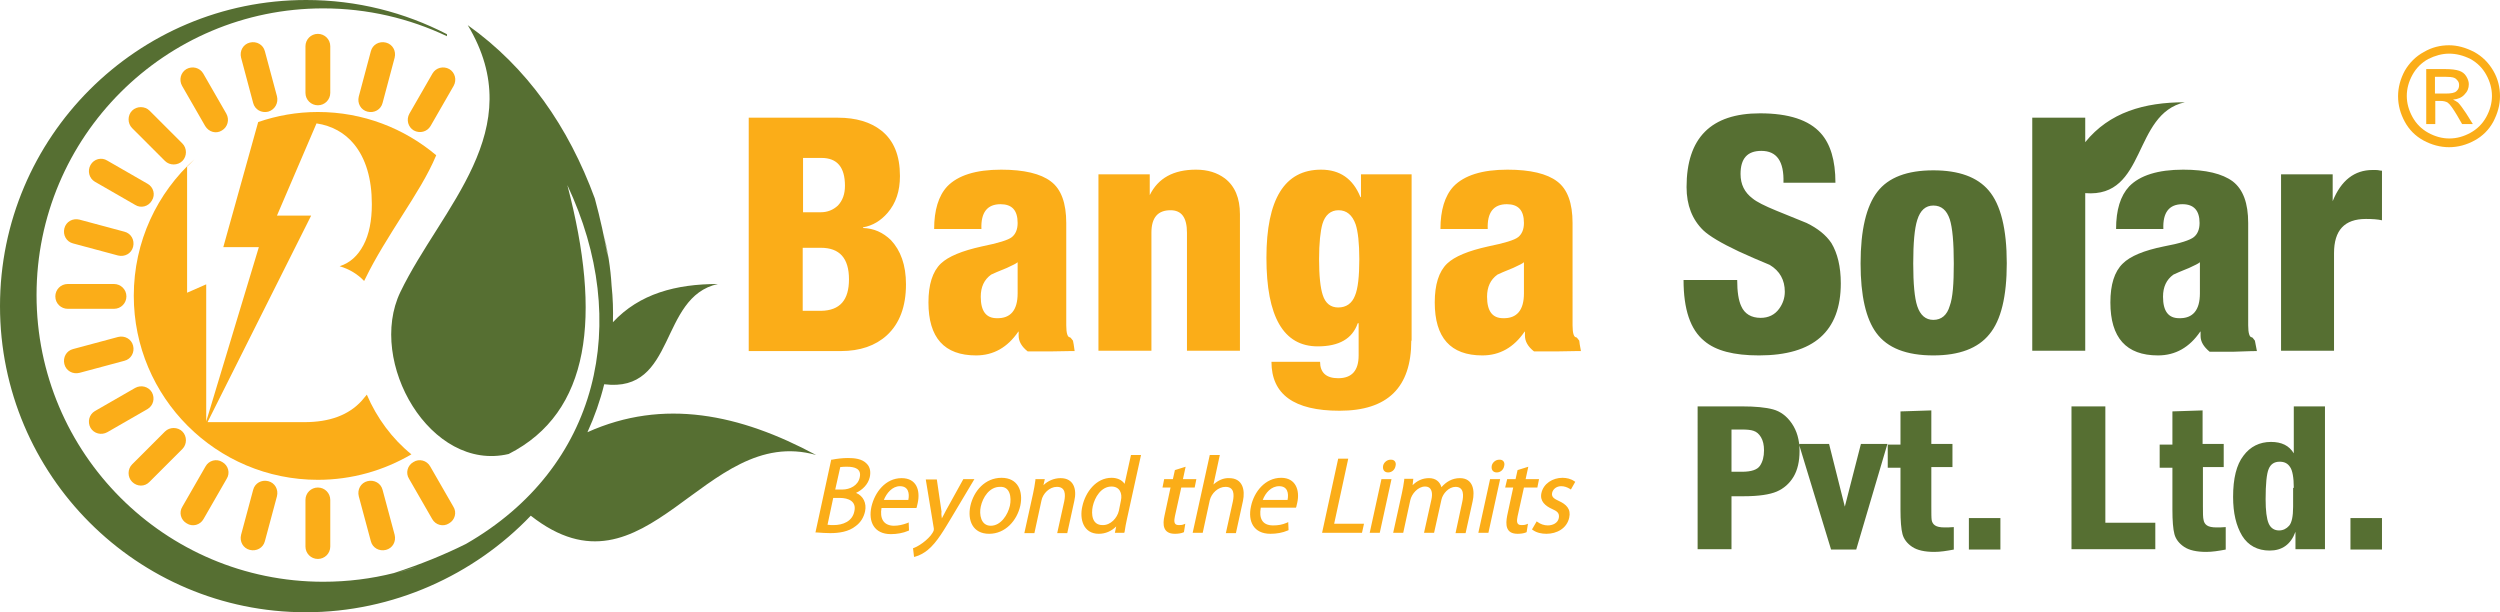
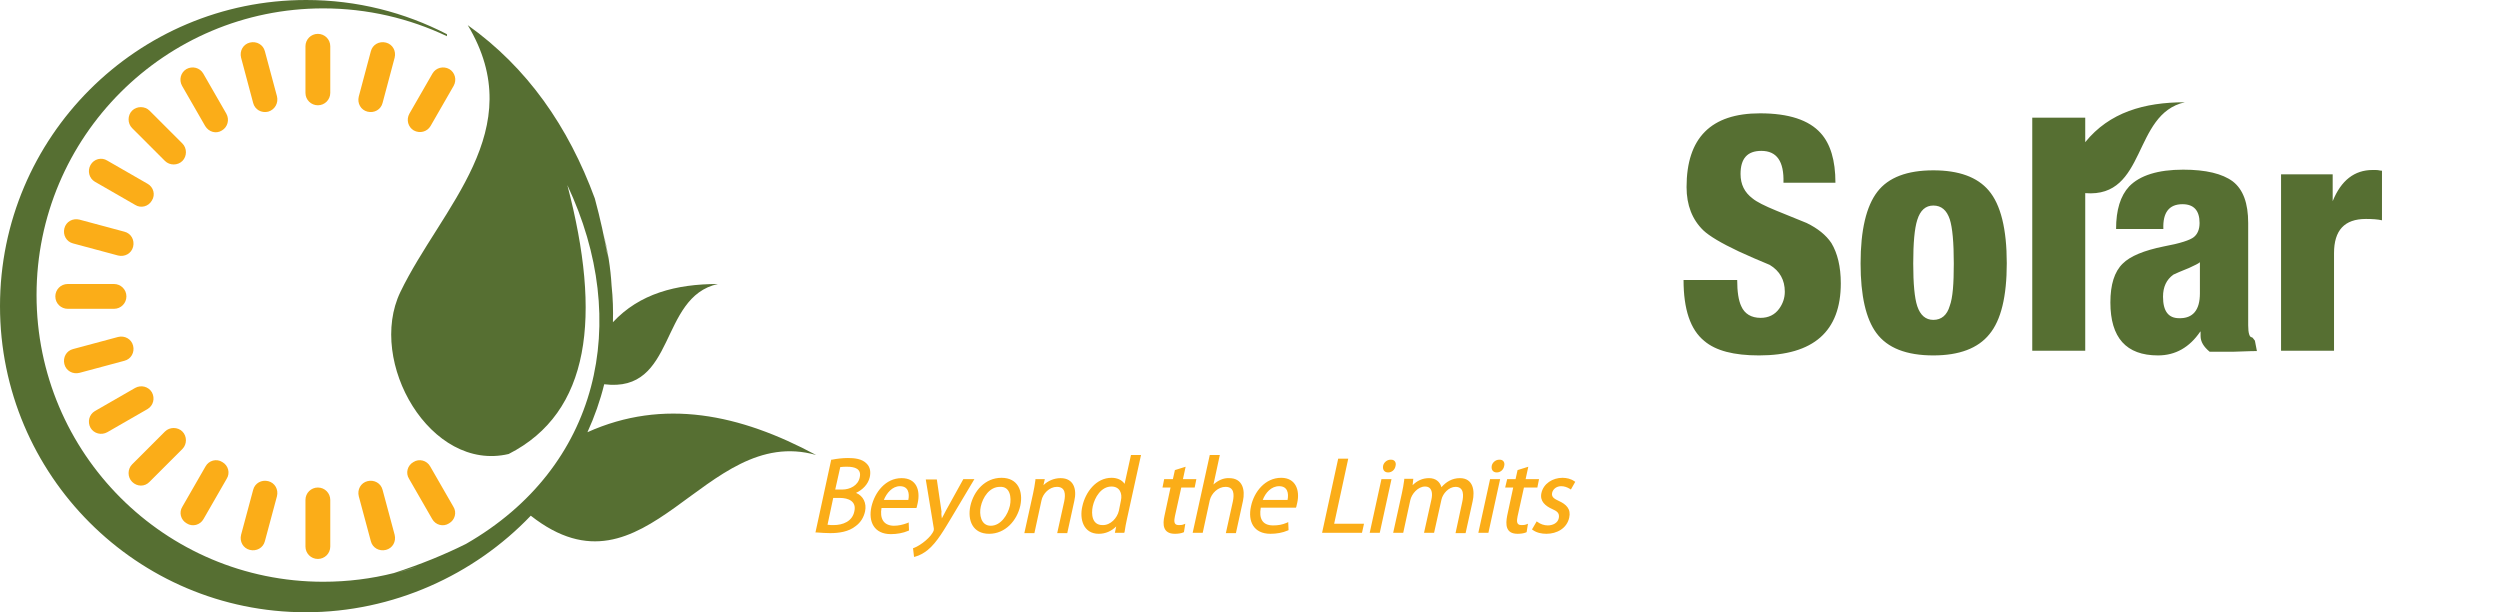
<svg xmlns="http://www.w3.org/2000/svg" version="1.1" id="Layer_1" x="0px" y="0px" viewBox="0 0 74.56 18.26" style="enable-background:new 0 0 74.56 18.26;" xml:space="preserve">
  <style type="text/css">
	.st0{fill-rule:evenodd;clip-rule:evenodd;fill:#FBAD18;}
	.st1{fill-rule:evenodd;clip-rule:evenodd;fill:#566F32;}
	.st2{fill-rule:evenodd;clip-rule:evenodd;fill:#FBAD18;}
</style>
  <g>
    <path class="st0" d="M25.53,14.7c0.22,0.09,0.32,0.31,0.27,0.55c-0.04,0.18-0.13,0.33-0.28,0.44c-0.21,0.17-0.5,0.21-0.76,0.21   c-0.13,0-0.26-0.01-0.4-0.02l-0.04,0l0.47-2.17l0.02,0c0.15-0.03,0.32-0.05,0.48-0.05c0.19,0,0.42,0.02,0.56,0.17   c0.11,0.11,0.12,0.26,0.09,0.4C25.89,14.45,25.72,14.61,25.53,14.7L25.53,14.7z M26.29,15.15h1.04l0.01-0.02   c0.01-0.04,0.02-0.09,0.03-0.13c0.08-0.37-0.03-0.74-0.48-0.74c-0.48,0-0.8,0.42-0.9,0.85c-0.1,0.45,0.08,0.82,0.58,0.82   c0.17,0,0.36-0.03,0.52-0.1l0.02-0.01l-0.01-0.24l-0.04,0.02c-0.14,0.05-0.26,0.08-0.41,0.08C26.33,15.67,26.24,15.44,26.29,15.15   L26.29,15.15z M28.09,15.46c0.04-0.08,0.08-0.15,0.12-0.23l0.52-0.94h0.33l-0.68,1.14c-0.19,0.31-0.43,0.75-0.72,0.98   c-0.1,0.08-0.24,0.16-0.36,0.19l-0.04,0.01l-0.03-0.26l0.03-0.01c0.19-0.07,0.53-0.33,0.59-0.53c0-0.01,0-0.04,0-0.05l-0.24-1.46   h0.33l0.14,0.96C28.07,15.32,28.08,15.39,28.09,15.46L28.09,15.46z M29.87,14.25c-0.49,0-0.83,0.39-0.93,0.84   c-0.09,0.43,0.07,0.83,0.56,0.83c0.48,0,0.83-0.39,0.93-0.84C30.52,14.65,30.36,14.25,29.87,14.25L29.87,14.25z M31.12,14.47   c0.13-0.13,0.32-0.21,0.51-0.21c0.4,0,0.49,0.34,0.41,0.68l-0.21,0.96h-0.3l0.21-0.95c0.04-0.2,0.04-0.43-0.22-0.43   c-0.22,0-0.42,0.2-0.46,0.41l-0.21,0.97h-0.3l0.26-1.18c0.03-0.13,0.05-0.26,0.07-0.4l0-0.03h0.28L31.12,14.47L31.12,14.47z    M33.29,15.7c-0.14,0.14-0.32,0.22-0.52,0.22c-0.46,0-0.58-0.44-0.49-0.82c0.09-0.42,0.41-0.85,0.87-0.85   c0.15,0,0.3,0.05,0.39,0.18l0.19-0.86h0.3l-0.42,1.91c-0.03,0.13-0.05,0.25-0.07,0.38l-0.01,0.03h-0.28L33.29,15.7L33.29,15.7z    M34.98,14.29l0.06-0.27l0.32-0.1l-0.08,0.37h0.4l-0.05,0.25h-0.4l-0.19,0.86c-0.02,0.11-0.05,0.26,0.11,0.26   c0.05,0,0.1,0,0.15-0.02l0.05-0.02l-0.04,0.25l-0.02,0.01c-0.07,0.03-0.17,0.04-0.25,0.04c-0.36,0-0.37-0.28-0.31-0.54l0.18-0.84   h-0.24l0.05-0.25H34.98L34.98,14.29z M36.19,14.45l0.19-0.88h-0.3l-0.51,2.32h0.3l0.21-0.97c0.05-0.21,0.25-0.4,0.47-0.4   c0.26,0,0.26,0.23,0.22,0.43l-0.21,0.95h0.3l0.21-0.96c0.07-0.33-0.01-0.68-0.41-0.68C36.49,14.25,36.32,14.33,36.19,14.45   L36.19,14.45z M37.6,15.15c-0.05,0.29,0.03,0.52,0.37,0.52c0.15,0,0.27-0.02,0.41-0.08l0.04-0.02l0.01,0.24l-0.02,0.01   c-0.16,0.07-0.34,0.1-0.52,0.1c-0.5,0-0.68-0.37-0.58-0.82c0.09-0.43,0.42-0.85,0.9-0.85c0.44,0,0.56,0.38,0.48,0.74   c-0.01,0.04-0.02,0.09-0.03,0.13l-0.01,0.02H37.6L37.6,15.15z M39.79,15.62h0.89l-0.06,0.27h-1.19l0.48-2.21h0.3L39.79,15.62   L39.79,15.62z M41.62,13.9c-0.02,0.11-0.11,0.19-0.22,0.19c-0.12,0-0.17-0.09-0.15-0.2c0.02-0.1,0.12-0.18,0.22-0.18   C41.59,13.7,41.65,13.79,41.62,13.9L41.62,13.9z M41.5,14.29l-0.35,1.6h-0.3l0.35-1.6H41.5L41.5,14.29z M42.13,14.47   c0.13-0.13,0.29-0.21,0.49-0.21c0.19,0,0.32,0.1,0.37,0.27c0.14-0.16,0.32-0.27,0.55-0.27c0.4,0,0.45,0.38,0.38,0.69l-0.21,0.95   h-0.3l0.2-0.93c0.04-0.18,0.06-0.45-0.2-0.45c-0.2,0-0.38,0.2-0.42,0.38l-0.22,0.99h-0.3l0.22-0.99c0.04-0.17,0.03-0.39-0.19-0.39   c-0.21,0-0.4,0.22-0.44,0.41l-0.21,0.97h-0.3l0.26-1.18c0.03-0.13,0.05-0.26,0.07-0.4l0-0.03h0.27L42.13,14.47L42.13,14.47z    M44.86,13.9c-0.02,0.11-0.11,0.19-0.22,0.19c-0.12,0-0.17-0.09-0.15-0.2c0.02-0.1,0.12-0.18,0.22-0.18   C44.83,13.7,44.89,13.79,44.86,13.9L44.86,13.9z M44.74,14.29l-0.35,1.6h-0.3l0.35-1.6H44.74L44.74,14.29z M45.2,14.29l0.06-0.27   l0.32-0.1l-0.08,0.37h0.4l-0.05,0.25h-0.4l-0.19,0.86c-0.02,0.11-0.05,0.26,0.11,0.26c0.05,0,0.1,0,0.15-0.02l0.05-0.02l-0.04,0.25   l-0.02,0.01c-0.07,0.03-0.17,0.04-0.25,0.04c-0.36,0-0.36-0.28-0.31-0.54l0.18-0.84h-0.24l0.06-0.25H45.2L45.2,14.29z M46.98,14.37   l-0.03-0.02c-0.1-0.07-0.23-0.1-0.35-0.1c-0.29,0-0.57,0.17-0.63,0.46c-0.05,0.24,0.12,0.38,0.32,0.47   c0.13,0.06,0.23,0.11,0.2,0.27c-0.03,0.15-0.18,0.22-0.33,0.22c-0.11,0-0.22-0.04-0.3-0.1l-0.03-0.02l-0.14,0.24l0.03,0.02   c0.11,0.08,0.26,0.11,0.4,0.11c0.31,0,0.61-0.16,0.68-0.48c0.06-0.26-0.09-0.4-0.31-0.5c-0.1-0.05-0.23-0.1-0.2-0.24   c0.03-0.13,0.15-0.2,0.27-0.2c0.09,0,0.18,0.03,0.26,0.08l0.03,0.02L46.98,14.37L46.98,14.37z M24.91,14.6h0.21   c0.23,0,0.47-0.12,0.52-0.36l0,0c0.06-0.26-0.15-0.32-0.37-0.32c-0.07,0-0.15,0-0.21,0.01L24.91,14.6L24.91,14.6z M24.85,14.85   l-0.17,0.8c0.06,0.01,0.13,0.01,0.18,0.01c0.28,0,0.56-0.11,0.62-0.41c0.07-0.3-0.18-0.4-0.43-0.4H24.85L24.85,14.85z M26.36,14.91   c0.08-0.2,0.25-0.41,0.48-0.41c0.25,0,0.29,0.21,0.25,0.41H26.36L26.36,14.91z M30.12,15.08c-0.06,0.27-0.27,0.6-0.57,0.6   c-0.3,0-0.35-0.34-0.3-0.57c0.06-0.28,0.26-0.59,0.57-0.59C30.13,14.5,30.17,14.84,30.12,15.08L30.12,15.08z M33.37,15.23l0.06-0.3   c0.05-0.22-0.04-0.42-0.28-0.42c-0.31,0-0.5,0.32-0.56,0.59c-0.05,0.24-0.02,0.56,0.29,0.56C33.12,15.67,33.32,15.45,33.37,15.23   L33.37,15.23z M37.66,14.91h0.74c0.04-0.2,0-0.41-0.25-0.41C37.91,14.5,37.74,14.7,37.66,14.91z" />
-     <path class="st0" d="M27.02,8.48c0,0.66-0.19,1.17-0.57,1.52c-0.34,0.31-0.8,0.47-1.37,0.47h-2.75V3.51h2.66   c0.54,0,0.97,0.13,1.29,0.38c0.38,0.3,0.56,0.75,0.56,1.36c0,0.45-0.12,0.81-0.37,1.1c-0.2,0.23-0.44,0.38-0.73,0.43V6.8   c0.32,0.01,0.59,0.13,0.83,0.36C26.86,7.47,27.02,7.9,27.02,8.48L27.02,8.48z M25.2,5.54c0-0.55-0.23-0.83-0.7-0.83h-0.55v1.62   h0.53c0.2,0,0.37-0.07,0.51-0.2C25.13,5.98,25.2,5.79,25.2,5.54L25.2,5.54z M25.32,8.33c0-0.63-0.28-0.94-0.84-0.94h-0.54v1.88   h0.55C25.05,9.26,25.32,8.95,25.32,8.33L25.32,8.33z M32.05,10.47c-0.01,0-0.24,0-0.69,0.01c-0.45,0-0.69,0-0.71,0   c-0.18-0.14-0.27-0.3-0.27-0.47V9.89h-0.01c-0.32,0.47-0.74,0.71-1.26,0.71c-0.95,0-1.42-0.53-1.42-1.58   c0-0.53,0.12-0.92,0.37-1.16c0.22-0.21,0.63-0.38,1.22-0.51c0.49-0.1,0.79-0.19,0.9-0.28c0.11-0.09,0.17-0.23,0.17-0.42   c0-0.38-0.17-0.56-0.51-0.56c-0.4,0-0.59,0.25-0.57,0.74h-1.41c0-0.56,0.13-0.99,0.39-1.27c0.32-0.33,0.85-0.5,1.61-0.5   c0.68,0,1.18,0.12,1.48,0.35c0.31,0.23,0.46,0.65,0.46,1.24V9.7c0,0.24,0.04,0.36,0.11,0.36c0.01,0,0.04,0.03,0.09,0.1   C32.01,10.2,32.03,10.31,32.05,10.47L32.05,10.47z M30.35,8.75V7.82c-0.04,0.04-0.15,0.09-0.32,0.17c-0.25,0.1-0.41,0.17-0.47,0.2   c-0.21,0.15-0.31,0.37-0.31,0.66c0,0.43,0.16,0.64,0.48,0.64C30.14,9.5,30.35,9.25,30.35,8.75L30.35,8.75z M36.98,10.46H35.4V6.94   c0-0.45-0.16-0.67-0.49-0.67c-0.38,0-0.57,0.22-0.57,0.67v3.52h-1.58V5.2h1.53v0.62l0,0c0.25-0.51,0.71-0.76,1.38-0.76   c0.35,0,0.63,0.09,0.86,0.26c0.3,0.23,0.45,0.59,0.45,1.07V10.46L36.98,10.46z M42.09,10.16c0,1.4-0.71,2.09-2.14,2.09   c-1.36,0-2.03-0.49-2.03-1.46h1.45c0,0.32,0.18,0.49,0.54,0.49c0.41,0,0.61-0.23,0.61-0.68V9.65c-0.01-0.02-0.02-0.02-0.03,0   c-0.16,0.45-0.55,0.68-1.19,0.68c-1.02,0-1.53-0.88-1.53-2.64c0-1.75,0.54-2.63,1.63-2.63c0.56,0,0.95,0.27,1.17,0.81   c0,0.01,0.01,0.01,0.02,0.01V5.2h1.51V10.16L42.09,10.16z M40.54,7.73c0-0.48-0.04-0.83-0.11-1.04c-0.1-0.28-0.27-0.42-0.51-0.42   c-0.23,0-0.4,0.14-0.48,0.41c-0.06,0.21-0.1,0.57-0.1,1.05c0,0.5,0.04,0.86,0.11,1.07c0.08,0.25,0.24,0.37,0.46,0.37   c0.24,0,0.41-0.12,0.5-0.35C40.5,8.61,40.54,8.24,40.54,7.73L40.54,7.73z M47.15,10.47c-0.01,0-0.24,0-0.69,0.01   c-0.45,0-0.69,0-0.71,0c-0.18-0.14-0.27-0.3-0.27-0.47V9.89h-0.01c-0.32,0.47-0.74,0.71-1.26,0.71c-0.95,0-1.42-0.53-1.42-1.58   c0-0.53,0.12-0.92,0.37-1.16c0.22-0.21,0.63-0.38,1.22-0.51c0.49-0.1,0.79-0.19,0.9-0.28c0.11-0.09,0.17-0.23,0.17-0.42   c0-0.38-0.17-0.56-0.51-0.56c-0.4,0-0.59,0.25-0.57,0.74h-1.41c0-0.56,0.13-0.99,0.39-1.27c0.32-0.33,0.85-0.5,1.61-0.5   c0.68,0,1.18,0.12,1.48,0.35c0.31,0.23,0.46,0.65,0.46,1.24V9.7c0,0.24,0.04,0.36,0.11,0.36c0.01,0,0.04,0.03,0.09,0.1   C47.1,10.2,47.12,10.31,47.15,10.47L47.15,10.47z M45.45,8.75V7.82c-0.04,0.04-0.15,0.09-0.32,0.17c-0.25,0.1-0.41,0.17-0.47,0.2   c-0.21,0.15-0.31,0.37-0.31,0.66c0,0.43,0.16,0.64,0.48,0.64C45.24,9.5,45.45,9.25,45.45,8.75z" />
    <path class="st1" d="M54.9,8.45c0,1.43-0.81,2.15-2.44,2.15c-0.75,0-1.29-0.14-1.63-0.43c-0.42-0.34-0.62-0.95-0.62-1.82h1.6   c0,0.35,0.04,0.61,0.12,0.78c0.1,0.23,0.3,0.35,0.58,0.35c0.23,0,0.42-0.09,0.55-0.27c0.11-0.15,0.17-0.32,0.17-0.51   c0-0.35-0.15-0.62-0.45-0.8c-0.31-0.13-0.62-0.26-0.92-0.4c-0.53-0.25-0.88-0.46-1.06-0.63c-0.33-0.32-0.5-0.75-0.5-1.29   c0-1.47,0.73-2.2,2.19-2.2c0.86,0,1.46,0.2,1.81,0.59c0.29,0.32,0.44,0.81,0.44,1.48h-1.55c0.02-0.64-0.2-0.95-0.66-0.95   c-0.42,0-0.62,0.23-0.62,0.69c0,0.31,0.12,0.55,0.36,0.73c0.12,0.1,0.36,0.22,0.7,0.36c0.56,0.23,0.86,0.35,0.91,0.37   c0.33,0.16,0.58,0.36,0.74,0.6C54.8,7.55,54.9,7.95,54.9,8.45L54.9,8.45z M62.19,4.24c0.72-0.89,1.76-1.19,2.97-1.19   c-1.57,0.35-1.13,2.86-2.97,2.71v4.7h-1.58V3.51h1.58V4.24L62.19,4.24z M59.85,7.85c0,0.99-0.17,1.7-0.52,2.12   c-0.34,0.42-0.9,0.63-1.67,0.63c-0.8,0-1.37-0.22-1.7-0.67c-0.31-0.42-0.47-1.11-0.47-2.07c0-1,0.17-1.71,0.5-2.14   c0.33-0.43,0.89-0.64,1.67-0.64c0.76,0,1.31,0.2,1.65,0.6C59.67,6.1,59.85,6.83,59.85,7.85L59.85,7.85z M58.27,7.86   c0-0.63-0.04-1.07-0.12-1.32c-0.09-0.27-0.25-0.41-0.49-0.41c-0.23,0-0.39,0.14-0.48,0.43c-0.08,0.25-0.12,0.68-0.12,1.3   c0,0.6,0.04,1.03,0.12,1.27c0.09,0.27,0.25,0.41,0.48,0.41c0.24,0,0.41-0.14,0.49-0.42C58.24,8.88,58.27,8.46,58.27,7.86   L58.27,7.86z M67.31,10.47c-0.03-0.16-0.05-0.27-0.06-0.31c-0.05-0.06-0.07-0.1-0.09-0.1c-0.07,0-0.11-0.12-0.11-0.36V6.65   c0-0.59-0.15-1-0.46-1.24c-0.31-0.23-0.8-0.35-1.48-0.35c-0.75,0-1.29,0.17-1.61,0.5c-0.26,0.28-0.39,0.7-0.39,1.27h1.41   c-0.02-0.49,0.17-0.74,0.57-0.74c0.34,0,0.51,0.19,0.51,0.56c0,0.19-0.06,0.33-0.17,0.42c-0.11,0.09-0.41,0.19-0.9,0.28   c-0.59,0.12-1,0.29-1.22,0.51c-0.25,0.24-0.37,0.63-0.37,1.16c0,1.05,0.47,1.58,1.42,1.58c0.52,0,0.94-0.24,1.26-0.71h0.01v0.13   c0,0.17,0.09,0.32,0.27,0.47c0.02,0,0.26,0,0.71,0C67.08,10.47,67.31,10.47,67.31,10.47L67.31,10.47z M65.61,8.75V7.82   c-0.04,0.04-0.15,0.09-0.32,0.17c-0.25,0.1-0.41,0.17-0.47,0.2c-0.21,0.15-0.31,0.37-0.31,0.66c0,0.43,0.16,0.64,0.48,0.64   C65.4,9.5,65.61,9.25,65.61,8.75L65.61,8.75z M71.04,6.57c-0.13-0.03-0.29-0.04-0.48-0.04c-0.64,0-0.95,0.34-0.95,1.02v2.91h-1.58   V5.2h1.54V6l0,0c0.25-0.62,0.65-0.93,1.19-0.93c0.09,0,0.16,0,0.19,0.01c0.04,0.01,0.07,0.01,0.09,0.01V6.57z" />
    <path class="st1" d="M9.13,0c1.52,0,2.94,0.37,4.2,1.02v0.06c-1.12-0.53-2.37-0.83-3.69-0.83c-4.72,0-8.55,3.83-8.55,8.55   c0,4.72,3.83,8.55,8.55,8.55c0.73,0,1.44-0.09,2.11-0.26c0.8-0.26,1.51-0.55,2.15-0.87c3.97-2.28,4.95-6.61,3.02-10.7   c1.03,3.92,0.69,6.78-1.75,8.02c-2.33,0.55-4.23-2.75-3.23-4.83c1.22-2.53,3.89-4.83,2.01-7.96c1.77,1.26,3,3.02,3.79,5.17   c0.16,0.59,0.29,1.18,0.39,1.76C18.1,7.44,18.05,7.19,18,6.95c0.12,0.51,0.21,1.03,0.24,1.57c0.04,0.37,0.05,0.73,0.04,1.09   c0.79-0.85,1.88-1.14,3.13-1.14c-1.77,0.39-1.23,3.26-3.39,2.99c-0.12,0.49-0.29,0.97-0.5,1.43l0,0c2.27-1.02,4.55-0.54,6.82,0.68   c-3.35-0.95-5.05,4.53-8.51,1.81l0,0c-1.69,1.77-4.11,2.88-6.71,2.88C4.09,18.26,0,14.17,0,9.13S4.09,0,9.13,0L9.13,0z M11.77,17.1   c0.22-0.06,0.44-0.12,0.66-0.2C12.21,16.97,11.99,17.04,11.77,17.1z" />
-     <path class="st0" d="M9.48,3.34c1.35,0,2.58,0.49,3.53,1.29c-0.25,0.6-0.63,1.19-1.01,1.79c-0.39,0.62-0.79,1.24-1.11,1.9   l-0.03,0.06c-0.19-0.2-0.43-0.35-0.73-0.44c0.31-0.1,0.54-0.31,0.71-0.63c0.17-0.32,0.25-0.73,0.25-1.22   c0-0.76-0.18-1.36-0.53-1.79C10.28,3.96,9.9,3.75,9.44,3.68L8.26,6.43h1.02l-3.09,6.16h2.89c0.75,0,1.32-0.21,1.71-0.64   c0.05-0.06,0.1-0.12,0.15-0.18c0.3,0.7,0.76,1.32,1.33,1.78c-0.82,0.48-1.77,0.76-2.79,0.76c-3.03,0-5.49-2.46-5.49-5.49   c0-1.62,0.7-3.07,1.81-4.07C5.73,4.83,5.65,4.9,5.58,4.97v3.76l0.57-0.25v4.09l1.57-5.2H6.66l1.04-3.73   C8.25,3.45,8.85,3.34,9.48,3.34z" />
    <path class="st0" d="M7.9,16.14c-0.05,0.2-0.25,0.31-0.45,0.26c-0.2-0.05-0.31-0.25-0.26-0.45l0.36-1.34   c0.05-0.2,0.25-0.31,0.45-0.26c0.2,0.05,0.31,0.25,0.26,0.45L7.9,16.14L7.9,16.14z M11.77,1.72c0.05-0.2-0.06-0.4-0.26-0.45   c-0.2-0.05-0.4,0.06-0.45,0.26L10.7,2.88c-0.05,0.2,0.06,0.4,0.26,0.45c0.2,0.05,0.4-0.06,0.45-0.26L11.77,1.72L11.77,1.72z    M6.07,15.48c-0.1,0.18-0.33,0.24-0.5,0.13c-0.18-0.1-0.24-0.33-0.13-0.5l0.69-1.2c0.1-0.18,0.33-0.24,0.5-0.13   c0.18,0.1,0.24,0.33,0.13,0.5L6.07,15.48L6.07,15.48z M13.53,2.56c0.1-0.18,0.04-0.4-0.13-0.5c-0.18-0.1-0.4-0.04-0.5,0.13   l-0.69,1.2c-0.1,0.18-0.04,0.4,0.13,0.5c0.18,0.1,0.4,0.04,0.5-0.13L13.53,2.56L13.53,2.56z M3.2,12.89   c-0.18,0.1-0.4,0.04-0.5-0.13c-0.1-0.18-0.04-0.4,0.13-0.5l1.2-0.69c0.18-0.1,0.4-0.04,0.5,0.13c0.1,0.18,0.04,0.4-0.13,0.5   L3.2,12.89L3.2,12.89z M2.37,11.12c-0.2,0.05-0.4-0.06-0.45-0.26c-0.05-0.2,0.06-0.4,0.26-0.45l1.34-0.36   c0.2-0.05,0.4,0.06,0.45,0.26c0.05,0.2-0.06,0.4-0.26,0.45L2.37,11.12L2.37,11.12z M2.02,9.21c-0.2,0-0.37-0.16-0.37-0.37   c0-0.2,0.16-0.37,0.37-0.37H3.4c0.2,0,0.37,0.16,0.37,0.37c0,0.2-0.16,0.37-0.37,0.37L2.02,9.21L2.02,9.21z M2.18,7.26   c-0.2-0.05-0.31-0.25-0.26-0.45c0.05-0.2,0.25-0.31,0.45-0.26l1.34,0.36c0.2,0.05,0.31,0.25,0.26,0.45   c-0.05,0.2-0.25,0.31-0.45,0.26L2.18,7.26L2.18,7.26z M2.83,5.42C2.66,5.32,2.6,5.1,2.7,4.92c0.1-0.18,0.33-0.24,0.5-0.13l1.2,0.69   c0.18,0.1,0.24,0.33,0.13,0.5c-0.1,0.18-0.33,0.24-0.5,0.13L2.83,5.42L2.83,5.42z M3.94,3.82L4.92,4.8c0.14,0.14,0.38,0.14,0.52,0   c0.14-0.14,0.14-0.38,0-0.52L4.46,3.3c-0.14-0.14-0.38-0.14-0.52,0C3.8,3.44,3.8,3.68,3.94,3.82L3.94,3.82z M5.43,2.56   c-0.1-0.18-0.04-0.4,0.13-0.5c0.18-0.1,0.4-0.04,0.5,0.13l0.69,1.2c0.1,0.18,0.04,0.4-0.13,0.5C6.45,4,6.23,3.94,6.12,3.76   L5.43,2.56L5.43,2.56z M12.89,15.48c0.1,0.18,0.33,0.24,0.5,0.13c0.18-0.1,0.24-0.33,0.13-0.5l-0.69-1.2   c-0.1-0.18-0.33-0.24-0.5-0.13c-0.18,0.1-0.24,0.33-0.13,0.5L12.89,15.48L12.89,15.48z M7.19,1.72c-0.05-0.2,0.06-0.4,0.26-0.45   c0.2-0.05,0.4,0.06,0.45,0.26l0.36,1.34C8.31,3.07,8.2,3.27,8,3.33c-0.2,0.05-0.4-0.06-0.45-0.26L7.19,1.72L7.19,1.72z    M11.06,16.14c0.05,0.2,0.25,0.31,0.45,0.26c0.2-0.05,0.31-0.25,0.26-0.45l-0.36-1.34c-0.05-0.2-0.25-0.31-0.45-0.26   c-0.2,0.05-0.31,0.25-0.26,0.45L11.06,16.14L11.06,16.14z M9.11,1.38c0-0.2,0.16-0.37,0.37-0.37c0.2,0,0.37,0.16,0.37,0.37v1.39   c0,0.2-0.16,0.37-0.37,0.37c-0.2,0-0.37-0.16-0.37-0.37V1.38L9.11,1.38z M9.11,16.3c0,0.2,0.16,0.37,0.37,0.37   c0.2,0,0.37-0.16,0.37-0.37v-1.39c0-0.2-0.16-0.37-0.37-0.37c-0.2,0-0.37,0.16-0.37,0.37V16.3L9.11,16.3z M4.46,14.37l0.98-0.98   c0.14-0.14,0.14-0.38,0-0.52c-0.14-0.14-0.38-0.14-0.52,0l-0.98,0.98c-0.14,0.14-0.14,0.38,0,0.52   C4.09,14.52,4.32,14.52,4.46,14.37z" />
-     <path class="st1" d="M50.63,12.12h1.32c0.4,0,0.71,0.03,0.93,0.09c0.22,0.06,0.41,0.2,0.56,0.42c0.15,0.22,0.23,0.49,0.23,0.82   c0,0.31-0.06,0.57-0.18,0.77c-0.12,0.2-0.29,0.35-0.5,0.44c-0.21,0.09-0.54,0.14-0.99,0.14h-0.36v1.58h-1.01V12.12L50.63,12.12z    M51.64,12.81v1.26h0.31c0.28,0,0.46-0.06,0.54-0.18c0.08-0.12,0.12-0.27,0.12-0.46c0-0.16-0.03-0.29-0.09-0.39   c-0.06-0.1-0.13-0.16-0.22-0.19c-0.08-0.03-0.2-0.04-0.35-0.04H51.64L51.64,12.81z M53.65,13.24l0.96,3.15h0.75l0.93-3.15h-0.79   l-0.48,1.87l-0.47-1.87H53.65L53.65,13.24z M56.68,12.27l0.92-0.03v1h0.63v0.69H57.6v1.16c0,0.21,0,0.35,0.01,0.42   c0.01,0.06,0.04,0.12,0.1,0.16c0.06,0.04,0.15,0.06,0.29,0.06c0.07,0,0.16,0,0.27-0.01v0.67c-0.21,0.04-0.4,0.07-0.58,0.07   c-0.29,0-0.51-0.05-0.66-0.15c-0.15-0.1-0.25-0.23-0.29-0.38c-0.04-0.15-0.06-0.4-0.06-0.73v-1.25H56.3v-0.69h0.38V12.27   L56.68,12.27z M58.72,15.45h0.94v0.94h-0.94V15.45L58.72,15.45z M61.78,12.12h1.01v3.47h1.49v0.79h-2.5V12.12L61.78,12.12z    M64.77,12.27l0.92-0.03v1h0.63v0.69H65.7v1.16c0,0.21,0,0.35,0.02,0.42c0.01,0.06,0.04,0.12,0.1,0.16   c0.06,0.04,0.15,0.06,0.29,0.06c0.07,0,0.16,0,0.27-0.01v0.67c-0.21,0.04-0.4,0.07-0.58,0.07c-0.29,0-0.51-0.05-0.66-0.15   c-0.15-0.1-0.25-0.23-0.29-0.38c-0.04-0.15-0.06-0.4-0.06-0.73v-1.25h-0.38v-0.69h0.38V12.27L64.77,12.27z M68.41,12.12h0.93v4.26   h-0.88v-0.52c-0.14,0.38-0.4,0.56-0.77,0.56c-0.36,0-0.64-0.15-0.82-0.44c-0.18-0.3-0.27-0.68-0.27-1.16c0-0.55,0.1-0.96,0.31-1.23   c0.2-0.27,0.48-0.41,0.82-0.41c0.32,0,0.54,0.11,0.68,0.34V12.12L68.41,12.12z M68.41,14.55c0-0.31-0.04-0.52-0.11-0.62   c-0.07-0.11-0.17-0.16-0.31-0.16c-0.16,0-0.27,0.07-0.33,0.22c-0.06,0.14-0.09,0.45-0.09,0.9c0,0.34,0.03,0.58,0.09,0.72   c0.06,0.14,0.17,0.21,0.31,0.21c0.12,0,0.22-0.05,0.3-0.14c0.08-0.09,0.12-0.28,0.12-0.57V14.55L68.41,14.55z M70.1,15.45h0.94   v0.94H70.1V15.45z" />
-     <path class="st2" d="M73.04,1.35c0.25,0,0.5,0.07,0.75,0.2c0.24,0.13,0.43,0.32,0.57,0.56c0.14,0.24,0.2,0.5,0.2,0.76   c0,0.26-0.07,0.51-0.2,0.76c-0.13,0.24-0.32,0.43-0.56,0.56c-0.24,0.13-0.49,0.2-0.76,0.2c-0.26,0-0.52-0.07-0.76-0.2   c-0.24-0.13-0.43-0.32-0.56-0.56c-0.13-0.24-0.2-0.49-0.2-0.76c0-0.26,0.07-0.52,0.2-0.76c0.14-0.24,0.33-0.43,0.57-0.56   C72.53,1.41,72.78,1.35,73.04,1.35L73.04,1.35z M73.04,1.6c-0.21,0-0.42,0.06-0.62,0.16c-0.2,0.11-0.36,0.27-0.47,0.47   c-0.11,0.2-0.17,0.41-0.17,0.63c0,0.22,0.06,0.43,0.17,0.63c0.11,0.2,0.27,0.36,0.47,0.47c0.2,0.11,0.41,0.17,0.63,0.17   c0.22,0,0.43-0.06,0.63-0.17c0.2-0.11,0.36-0.27,0.47-0.47c0.11-0.2,0.17-0.41,0.17-0.63c0-0.22-0.06-0.43-0.17-0.63   s-0.27-0.36-0.47-0.47C73.46,1.65,73.25,1.6,73.04,1.6L73.04,1.6z M72.37,3.7h0.26V3.01h0.16c0.09,0,0.16,0.02,0.21,0.05   c0.07,0.05,0.16,0.18,0.28,0.38l0.15,0.26h0.32l-0.2-0.32c-0.1-0.15-0.18-0.26-0.24-0.32C73.27,3.03,73.22,3,73.16,2.97   c0.14-0.01,0.26-0.06,0.34-0.15c0.09-0.09,0.13-0.19,0.13-0.31c0-0.08-0.03-0.16-0.08-0.24c-0.05-0.08-0.12-0.13-0.21-0.16   c-0.09-0.03-0.22-0.05-0.42-0.05h-0.56V3.7L72.37,3.7z M72.63,2.79h0.32c0.15,0,0.26-0.02,0.31-0.07c0.06-0.05,0.08-0.11,0.08-0.18   c0-0.05-0.01-0.09-0.04-0.13c-0.03-0.04-0.06-0.07-0.11-0.09c-0.05-0.02-0.14-0.03-0.27-0.03h-0.3V2.79z" />
  </g>
</svg>